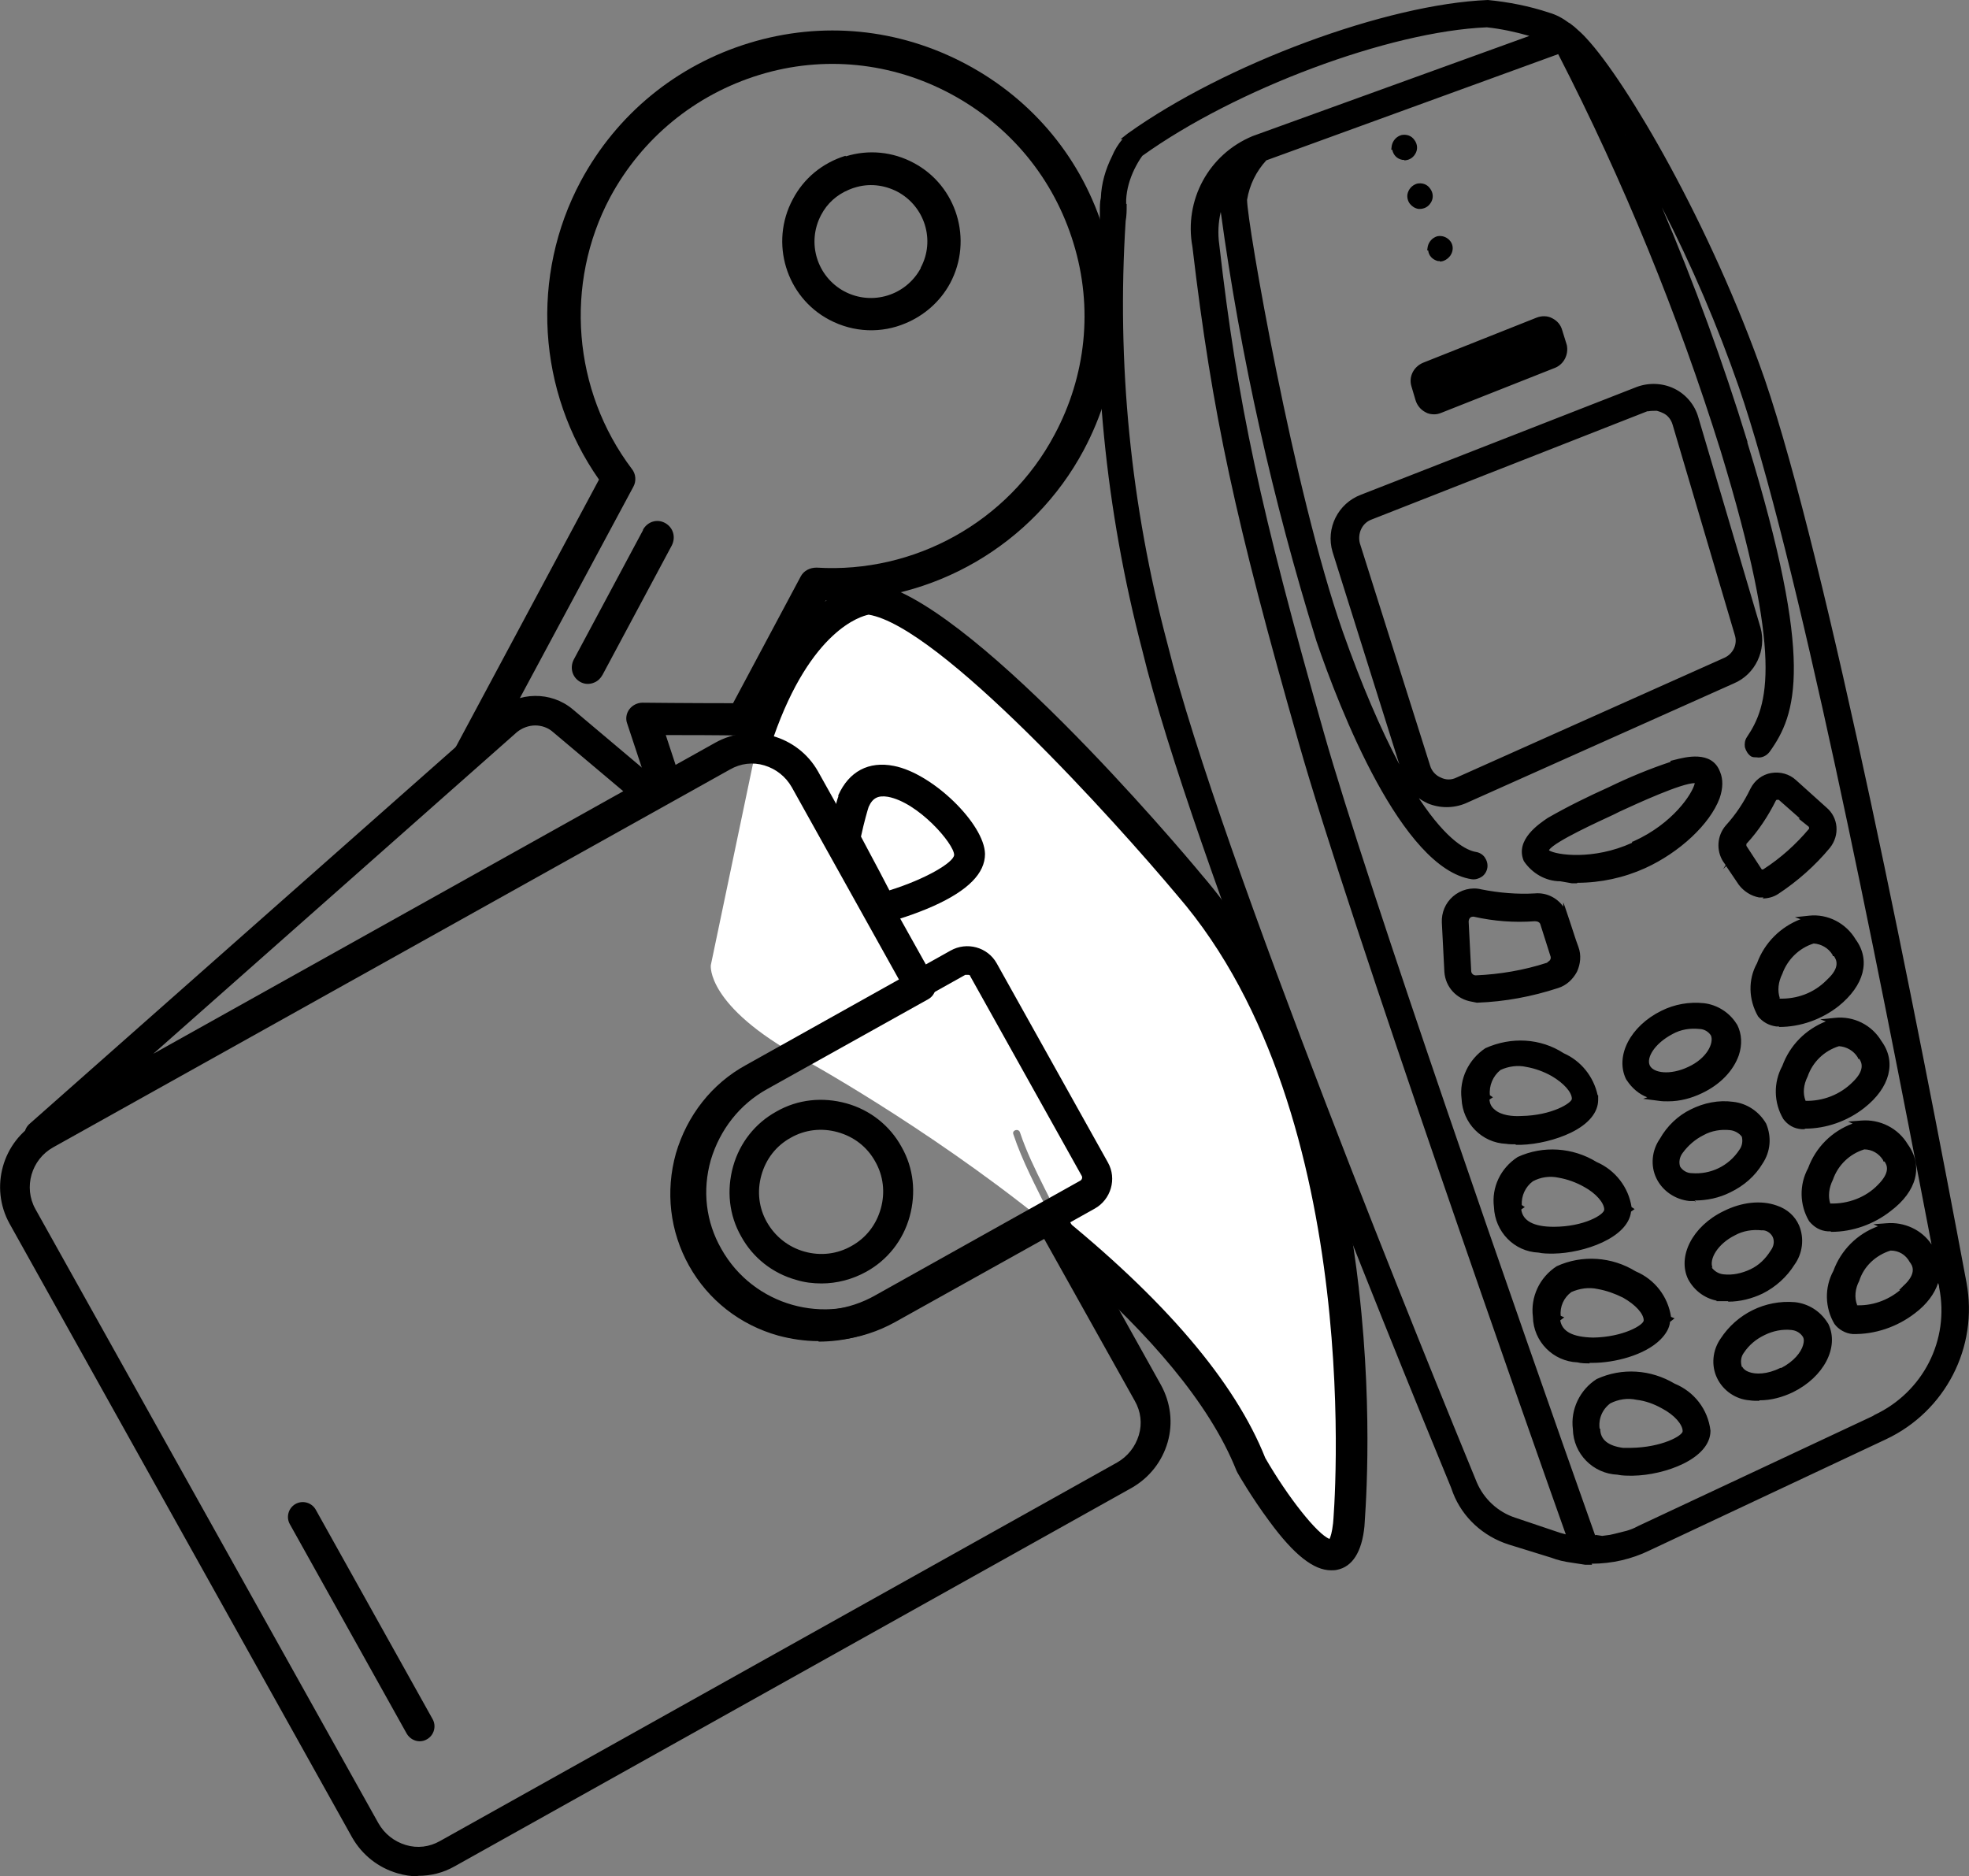
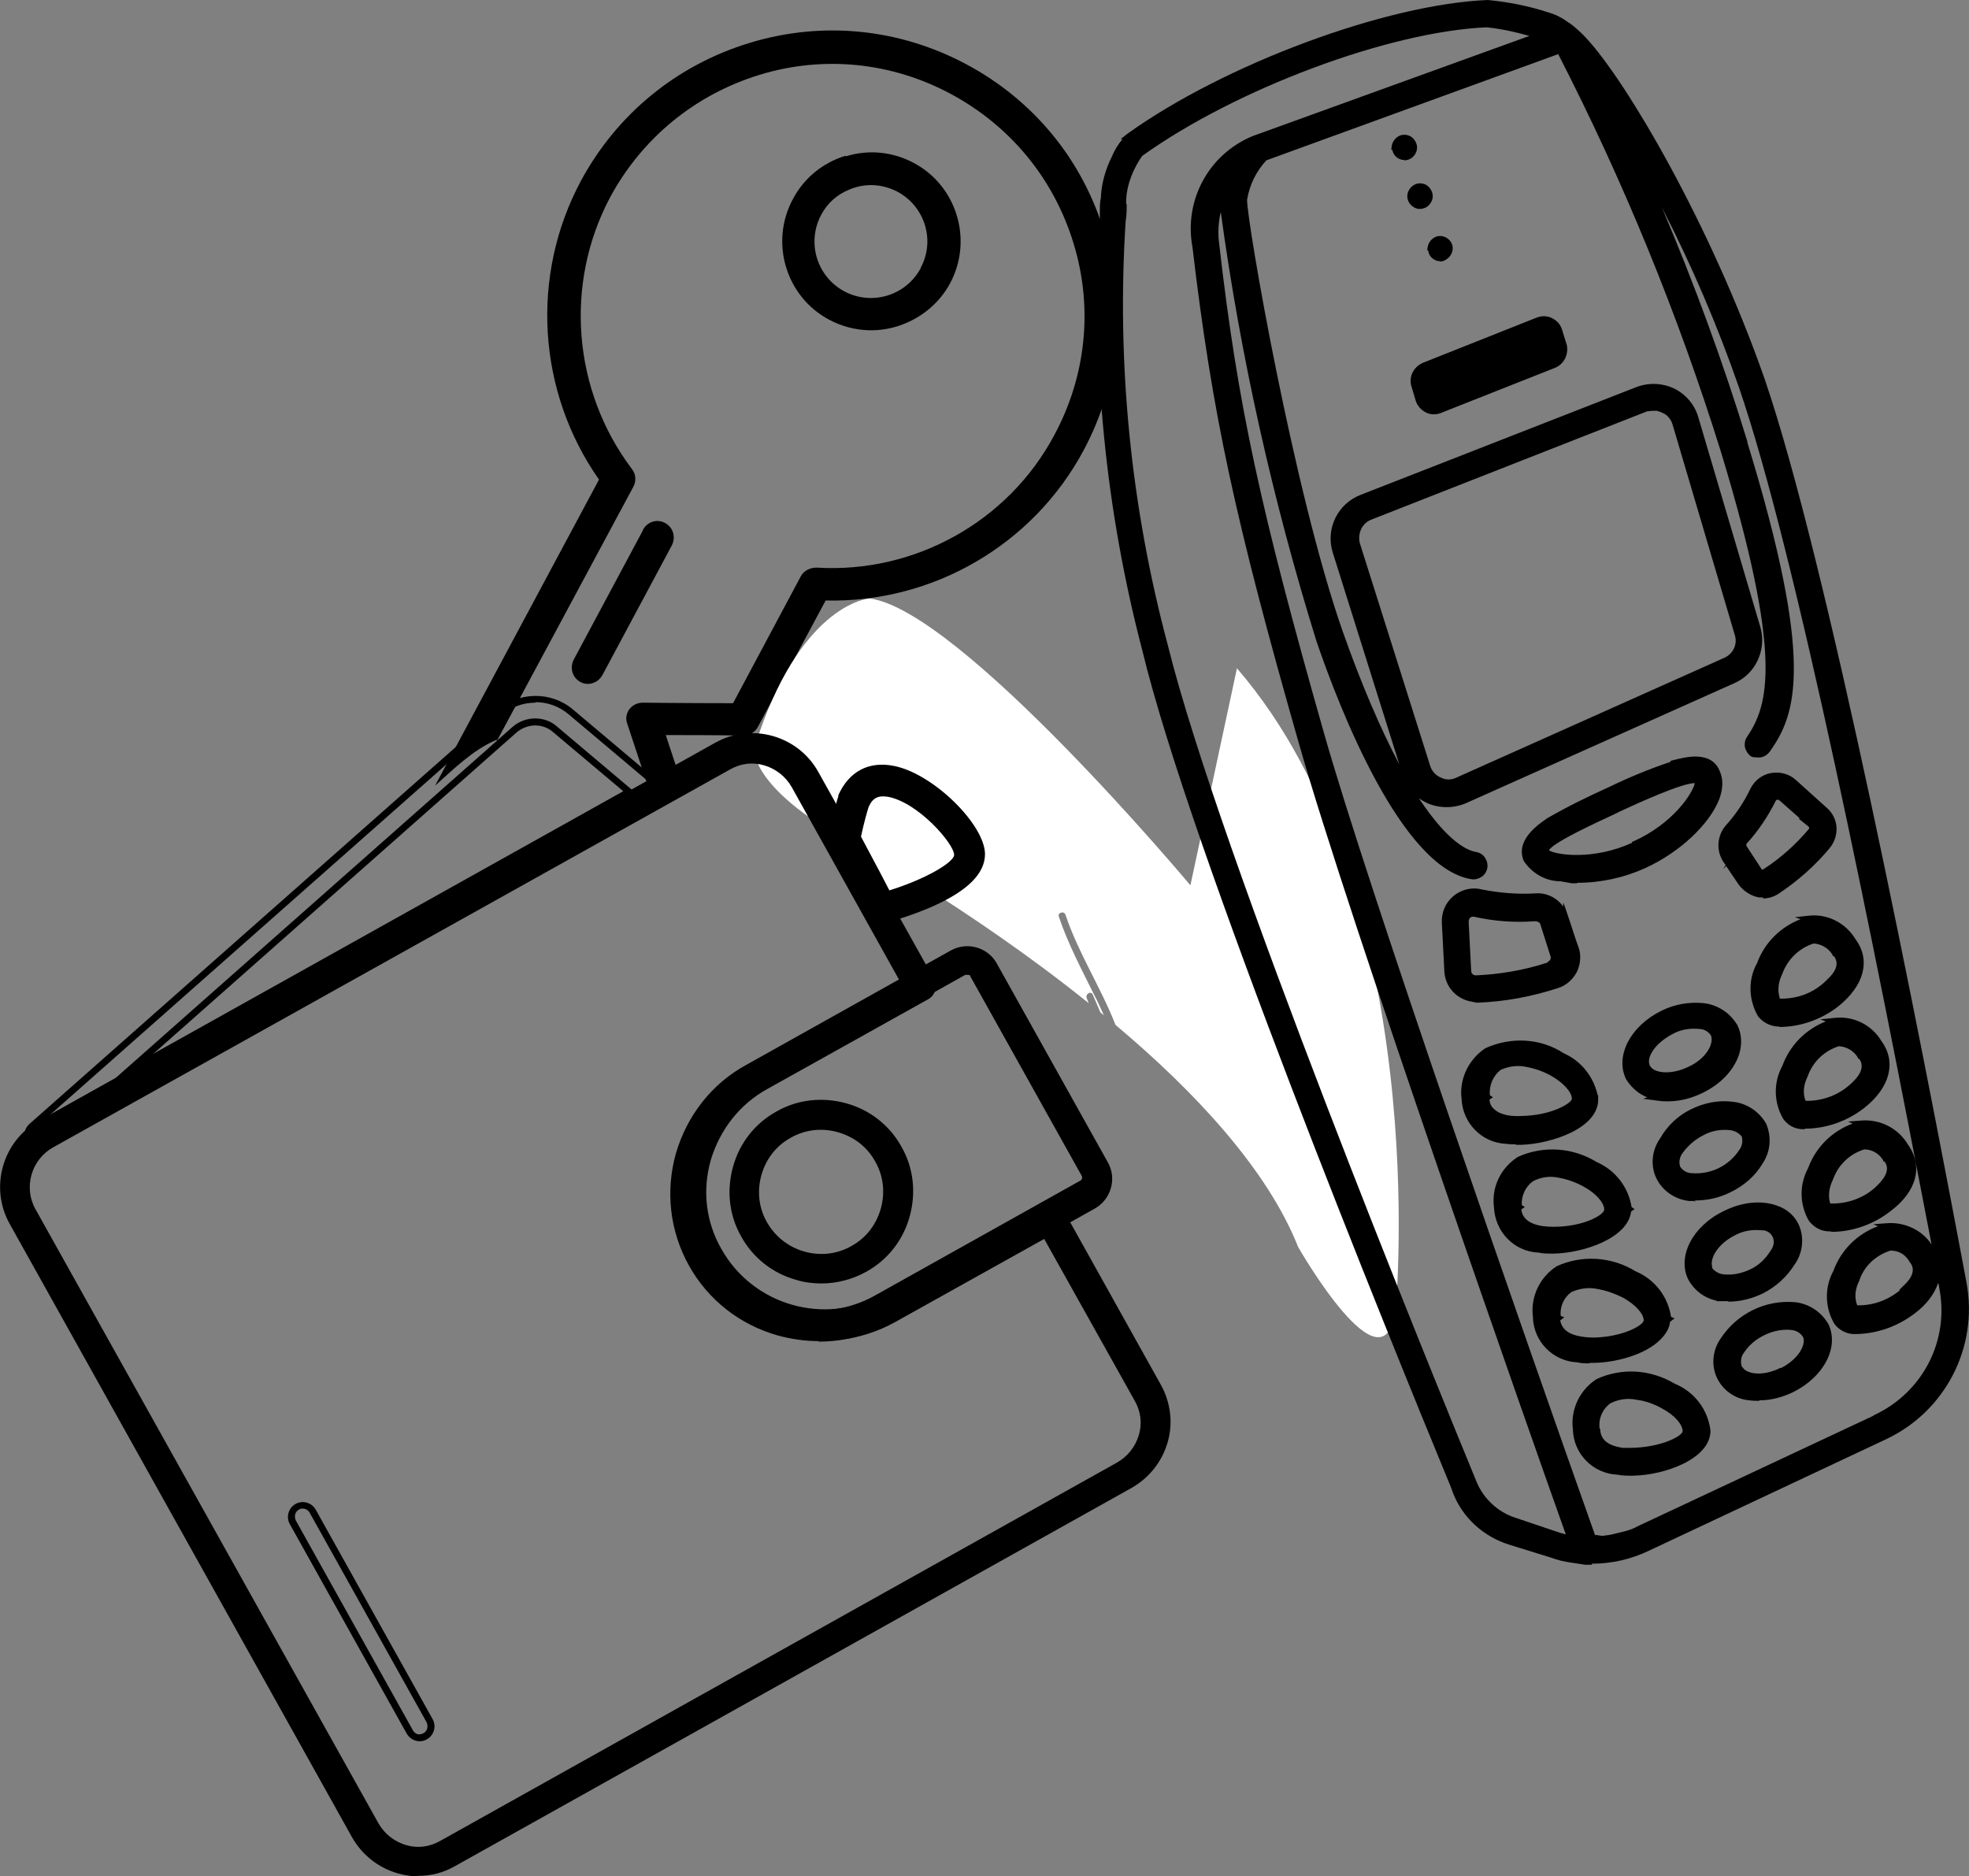
<svg xmlns="http://www.w3.org/2000/svg" id="Calque_2" version="1.1" viewBox="0 0 389.2 370.9">
  <rect x="0" y="0" width="389.2" height="370.9" fill="#808080" stroke="none" />
  <defs>
    <style>
      .st0 {
        fill: #fff;
      }
    </style>
  </defs>
  <g>
    <path d="M218.3,46c-4.3-14.4-14-26.2-27.3-33.3h0c-13.3-7.1-28.5-8.6-42.9-4.2-14.4,4.4-26.2,14.1-33.3,27.3-10,18.7-8.6,41.6,3.6,59l-32.4,60.5c3.7-3.3,7.4-7,12-9,.1,0,.2,0,.3,0l26.9-50.1c.6-1.1.5-2.5-.3-3.5-11.7-15.5-13.4-36.6-4.3-53.7,6.3-11.7,16.8-20.3,29.5-24.2,12.7-3.9,26.2-2.5,37.9,3.8,11.7,6.3,20.3,16.7,24.2,29.5h0c3.9,12.7,2.5,26.2-3.8,37.9-9.1,17.1-27.6,27.4-47,26.2-1.3,0-2.5.6-3.1,1.7l-13.4,25.1c-8.6,0-17.9-.1-17.9-.1-1,0-2,.5-2.6,1.3-.6.8-.8,1.9-.4,2.9l4.7,14.2c1.9-1.2,3.8-2.2,5.8-3.2l-2.9-8.8c4,0,10,0,15.3.1,1.2,0,2.3-.6,2.9-1.7l13.4-25c21.2.5,41-11,51-29.7,7.1-13.3,8.6-28.5,4.3-42.9h0Z" />
    <path d="M167.1,30.8c-4.5,1.4-8.2,4.4-10.4,8.6-4.6,8.6-1.3,19.3,7.2,23.8,4.9,2.6,10.4,2.7,15.1.7,3.6-1.5,6.8-4.2,8.8-7.9,4.6-8.6,1.3-19.3-7.2-23.8-4.1-2.2-8.9-2.7-13.4-1.3h0s0,0,0,0ZM182,53c-2.9,5.4-9.6,7.5-15.1,4.6-5.4-2.9-7.5-9.6-4.6-15.1,1.2-2.3,3.1-4,5.5-5,.3-.1.7-.3,1.1-.4,2.8-.9,5.8-.6,8.5.8,5.4,2.9,7.5,9.6,4.6,15h0s0,0,0,0Z" />
    <path d="M127.1,104.8l-13.7,25.6c-.8,1.6-.3,3.5,1.3,4.4.9.5,1.9.5,2.8.1.7-.3,1.2-.8,1.6-1.5l13.7-25.6c.8-1.6.3-3.5-1.3-4.4s-3.5-.3-4.4,1.3h0,0Z" />
  </g>
  <g>
-     <path class="st0" d="M235.3,175s-45.5-54.4-63.4-56.7c0,0-12.8.7-21.8,26.5l-.3,1.6c1.3,0,2.5.3,3.7.8,1.2.5,2.2,1.2,3,2.2.8,1.1,1.2,2.4,1.3,3.8,0,.9-1.3.9-1.4,0-.2-2.3-1.5-4.1-3.8-4.8-1-.3-2.1-.5-3.1-.6l-9,43s-1,8,18,18.4c0,0,24.2,13.2,47.7,32.1-.1-.3-.3-.7-.4-1-.3-.8.8-1.5,1.2-.7.5,1.2,1,2.3,1.5,3.5.2.2.5.4.7.6-.6-1.3-1.2-2.7-1.9-4-2.5-5.1-5.2-10.1-7-15.5-.3-.8,1-1.2,1.3-.4,2.5,7.5,7,14.4,9.9,21.8,15.6,13.1,30,28.5,36.1,43.9,0,0,17.3,30.3,19.3,11.9,0,0,7.5-81.2-31.4-126.3h0Z" />
-     <path d="M268.6,254.7c-5-43.7-19.6-68.5-31-81.7-4.7-5.7-46.8-55.4-65.4-57.8h-.3s-.3,0-.3,0c-.6,0-15,1.1-24.6,28.6v.2c0,0-.6,2.4-.6,2.4,2.1-.1,4.2,0,6.2.6l.3-1.3c7.4-21.2,17.3-23.9,18.8-24.2,14,2.3,48.7,40.8,61.1,55.6,37.6,43.6,30.8,123.2,30.7,124-.2,1.8-.5,2.7-.7,3.1-2.4-.9-8.2-8.2-12.7-16-6-15.1-20-31.5-41.7-48.9,1.9,3.9,3.6,7.8,4.6,12,13.7,12.1,26,25.8,31.4,39.4l.2.4c.1.2,2.8,4.9,6.3,9.6,4.9,6.7,8.8,9.7,12.2,9.7.4,0,.8,0,1.2-.1,3-.6,4.9-3.5,5.4-8.6,0-.8,1.9-20.9-1.1-46.9h0Z" />
+     <path class="st0" d="M235.3,175s-45.5-54.4-63.4-56.7c0,0-12.8.7-21.8,26.5l-.3,1.6c1.3,0,2.5.3,3.7.8,1.2.5,2.2,1.2,3,2.2.8,1.1,1.2,2.4,1.3,3.8,0,.9-1.3.9-1.4,0-.2-2.3-1.5-4.1-3.8-4.8-1-.3-2.1-.5-3.1-.6s-1,8,18,18.4c0,0,24.2,13.2,47.7,32.1-.1-.3-.3-.7-.4-1-.3-.8.8-1.5,1.2-.7.5,1.2,1,2.3,1.5,3.5.2.2.5.4.7.6-.6-1.3-1.2-2.7-1.9-4-2.5-5.1-5.2-10.1-7-15.5-.3-.8,1-1.2,1.3-.4,2.5,7.5,7,14.4,9.9,21.8,15.6,13.1,30,28.5,36.1,43.9,0,0,17.3,30.3,19.3,11.9,0,0,7.5-81.2-31.4-126.3h0Z" />
  </g>
  <g>
    <path d="M388,253.8c-9.6-51.1-27.5-142.4-39.9-178.5-10.6-30.4-27.2-58.6-35-67.1-.7-.8-1.5-1.6-2.3-2.3l-.9-.7h0c-1.1-.9-2.4-1.6-3.8-2-3.9-1.3-7.9-2.1-12-2.5-20,.8-51.8,12.7-70.9,26.2h0c-1.2,1.2-2.2,2.7-2.9,4.3-1.3,2.5-2,5.2-2.1,7.9-.2,1.2-.1,2.5-.2,4.1-1.8,28.6,1,57.4,8.3,85.2,10.1,41.6,53,146,61.5,166.4h0c1.9,4.7,5.8,8.3,10.6,9.8l8.4,2.6c1.3.4,2.6.7,4,.9l2.6.4c4.3.2,8.6-.6,12.4-2.5l46.8-22c11.5-5.4,17.9-17.8,15.5-30.3h0s0,0,0,0ZM299.4,300.6c-3.6-1.1-6.6-3.8-8.1-7.4-8.4-20.5-51-124.5-61.2-165.7-7.2-27.4-10-55.7-8.3-83.9.2-1.5.1-2.9.2-4.1h0c0-2.2.7-4.3,1.7-6.3.5-1,1.1-1.9,1.7-2.9,18.5-13.4,49.4-24.8,68.7-25.6h0c3.6.4,7.1,1.2,10.5,2.3l-56.6,20.5c-8.3,3.5-13.1,12.3-11.5,21.2,3.9,32.7,8.3,53.7,20.9,97.8,9.7,34.4,46.3,138.3,53.1,157.6-.8-.1-1.6-.3-2.4-.6l-8.9-3h0ZM370.8,280.3l-46.8,21.9c-.8.4-1.6.7-2.4,1l-.7.2-1.7.4-.9.2-1.6.2-1.8-.3c-15.2-42.9-45.3-129.4-53.7-159.1-12.4-43.4-17-64.3-20.7-96.7-.5-3.5,0-7,1.5-10.1l-.2,1.2c4,29.5,10.4,58.6,19.2,87,5.7,16.6,17.6,44.7,30.2,46.7,1.1.2,2.1-.6,2.3-1.7.2-1.1-.6-2.1-1.7-2.3-5.9-.9-16-12.9-27-44-9.8-27.7-19-81.1-19-85.6h0c.5-3.1,1.9-6,4.1-8.3l58.4-21.2c13.1,25.3,24,51.8,32.4,79,12.6,41.2,9.4,50.8,5.1,57.1-.3.5-.4,1-.3,1.5.1.5.4,1,.9,1.3.3.1.6.2.8.1.8.1,1.5-.2,2-.8,5.2-7.4,8.5-17.7-4.6-60.6h0c-6.4-20.8-14.2-41.1-23.4-60.7,9.3,15.7,17,32.3,23,49.6,12.3,35.8,30,126.9,39.7,178,2.1,10.7-3.4,21.4-13.2,26h0s0,0,0,0ZM347.5,124.1l-12.3-41.6c-.7-2.3-2.3-4.2-4.4-5.2-2.2-1.1-4.6-1.2-6.9-.3l-54.5,21.3c-4.2,1.6-6.5,6.2-5.2,10.5l13.9,44c.7,2.3,2.4,4.2,4.6,5.2,2.2,1,4.8,1,7,0l53-23.7c3.9-1.7,6-6.1,4.9-10.2h0ZM341.1,130.6l-53,23.7c-1.2.5-2.5.5-3.7,0-1.2-.5-2.1-1.5-2.5-2.7l-13.9-44c-.7-2.3.5-4.7,2.7-5.5l54.5-21.3h0c.7-.3,1.5-.4,2.3-.3.5,0,.9.2,1.3.4,1.1.5,2,1.5,2.3,2.7l12.3,41.6c.6,2.1-.4,4.4-2.4,5.4h0ZM341.3,169.9l3,4.6c.8,1.2,2.1,2,3.5,2.2,1.2.2,2.5,0,3.5-.8,3.8-2.5,7.2-5.5,10-8.9,1.7-2.1,1.5-5.2-.6-7l-6-5.4c-1.2-1.1-2.8-1.5-4.3-1.2-1.6.3-2.9,1.3-3.6,2.8-1.3,2.7-3,5.2-5,7.5-1.5,1.8-1.7,4.3-.5,6.3h0ZM344.7,166.3c2.2-2.5,4.1-5.3,5.6-8.3.1-.3.4-.5.7-.6h.3c.2,0,.4,0,.6.1l6.1,5.3h0c.4.3.5.9.2,1.4-2.6,3.1-5.7,5.9-9.1,8.1-.5.3-1.1.2-1.4-.2l-3-4.6c-.3-.4-.2-1,.1-1.4h0q0,0,0,0ZM311.2,187.5l-2-6.2h0c-.8-2.5-3.3-4.2-5.9-4-3.6.2-7.3,0-10.8-.8-1.8-.4-3.6,0-5,1.3-1.3,1.2-2,2.9-1.9,4.6l.5,9.7c.2,2.7,2.2,4.9,4.9,5.3h.9c5.4,0,10.7-1,15.8-2.8,1.4-.5,2.6-1.5,3.3-2.9.7-1.4.8-2.9.3-4.4h0q0,0,0,0ZM306.3,190.8h0c-4.7,1.6-9.6,2.5-14.6,2.7-.8,0-1.5-.7-1.6-1.6l-.5-9.7c0-.5.2-1,.6-1.3.4-.3.9-.5,1.4-.4,3.9.8,7.9,1.1,11.9.9.8-.1,1.6.4,1.8,1.1l2,6.2h0c.2.7-.1,1.6-.8,1.9v.2q0,0,0,0ZM330.7,151.2h0c-4.3,1.4-8.4,3.1-12.5,5.1-4.1,1.8-8.1,3.8-12,6-1.5,1-6.2,3.9-4.5,7.5,1.5,2.3,3.9,3.7,6.6,3.7l2.4.4c4.9.2,9.7-.8,14.1-2.9,9.5-4.3,16.7-13.3,14.5-18.1-1.5-4-6.8-2.3-8.5-1.9h0q0,.1,0,.1ZM323.2,167.2c-8.8,4-17.1,2.4-17.8,1.1.3-1.9,10-6.2,14.5-8.3,4.5-2.1,13.1-6.1,15.5-5.7h.3c.4,1.7-3.8,8.8-12.5,12.7v.2h0ZM300.7,225.5c6.1,0,14.7-3.3,14.7-8.2h0c-.5-3.8-2.9-7-6.4-8.5-4.5-2.9-10.1-3.2-14.9-1-3.1,2-4.8,5.7-4.4,9.4.1,4.5,3.7,8.1,8.2,8.3,1,.1,2,.1,3,0h0q0,0,0,0ZM293.8,216.9h0c-.5-2.3.5-4.6,2.3-6,1.7-.9,3.7-1.1,5.6-.7,1.9.3,3.6.9,5.3,1.8,2.7,1.5,4.4,3.5,4.4,5.1,0,1.6-4.7,4-10.6,4.1-3.1.2-6.9-.5-7.1-4.4h.1q0,0,0,0ZM321.9,239h0c-.5-3.9-3-7.2-6.6-8.7-4.5-2.8-10.1-3.2-15-1-3.1,2-4.8,5.7-4.3,9.3.1,4.5,3.7,8.1,8.2,8.3,1,.2,2,.2,3,.2,6.2-.1,14.7-3.3,14.7-8.2h.1q0,0,0,0ZM300.1,238.7h0c-.4-2.2.6-4.4,2.4-5.7,1.7-.9,3.7-1.2,5.6-.8,1.9.3,3.6.9,5.3,1.8,2.7,1.5,4.4,3.5,4.4,5.1,0,1.6-4.7,4-10.7,4-3.2,0-7-.8-7.1-4.6h.1q0,0,0,0ZM329.7,260.9h0c-.4-3.9-3-7.4-6.7-8.9-4.5-2.8-10.1-3.2-15-1-3.1,2-4.8,5.7-4.4,9.4.1,4.5,3.7,8.1,8.2,8.3,1,.1,2,.2,3,.2,6.1,0,14.7-3.1,14.6-8h.2q0,0,0,0ZM307.9,260.5h0c-.3-2.2.6-4.4,2.4-5.8,1.7-.8,3.7-1.1,5.6-.7,1.8.3,3.6.9,5.2,1.8,2.6,1.5,4.4,3.5,4.4,5.1,0,1.6-4.7,4-10.7,4.1-3.3,0-7.1-.8-7.2-4.6h.2ZM330.8,274.2h0c-4.5-2.8-10.1-3.2-14.9-1-3.1,2-4.8,5.6-4.4,9.3.1,4.5,3.7,8.1,8.2,8.3,1,.2,2,.2,3,.2,6.1-.1,14.7-3.3,14.7-8.2-.5-3.9-3-7.3-6.7-8.8h.2q0,0,0,0ZM322.6,286.9c-3.1,0-6.9-.7-7-4.5h0c-.3-2.2.6-4.4,2.4-5.7,1.7-.9,3.7-1.2,5.6-.7,1.8.3,3.6.9,5.2,1.8,2.7,1.5,4.4,3.5,4.4,5.1,0,1.7-5,3.9-10.9,3.9h.2q0,0,0,0ZM357.9,181.8h0c-4.6,1.1-8.4,4.5-10,8.9-1.7,3.1-1.6,6.8.2,9.8.8,1,1.9,1.6,3.1,1.7,4.3.1,8.5-1.3,11.8-3.9,4.7-3.7,6.1-8.3,3.3-12.3-1.8-3-5.1-4.7-8.5-4.3h.2q0,0,0,0ZM362.9,188.4c.5.7,1.9,2.6-1.3,5.7h0c-2.7,2.8-6.5,4.2-10.4,3.9-.8-1.9-.6-4,.3-5.7,1.1-3.1,3.6-5.5,6.8-6.5,1.8,0,3.5,1,4.4,2.5h.2q0,0,0,0ZM362.9,202h0c-4.6,1.1-8.4,4.5-10,9-1.7,3-1.6,6.8.2,9.7.8,1,1.9,1.6,3.1,1.7,4.3.1,8.5-1.2,11.8-3.9,4.7-3.7,6.1-8.4,3.2-12.3-1.7-3-5.1-4.7-8.5-4.3h.2ZM368,208.7c.5.7,1.9,2.6-1.3,5.7h0c-2.7,2.8-6.5,4.2-10.4,3.9-.8-1.8-.7-4,.3-5.7,1.1-3.1,3.6-5.5,6.8-6.5,1.8,0,3.5.9,4.4,2.5h.2q0,0,0,0ZM368,222.3h0c-4.7,1.1-8.4,4.5-10.1,9-1.7,3.1-1.6,6.8.2,9.8.8,1,1.9,1.6,3.1,1.7,4.3.1,8.5-1.3,11.8-3.9,4.9-3.7,6.2-8.3,3.3-12.3-1.8-3-5.1-4.7-8.5-4.4h.2q0,0,0,0ZM373.1,228.9c.5.7,2,2.6-1.3,5.7h0c-2.7,2.8-6.5,4.2-10.4,3.9-.8-1.9-.6-4,.4-5.7,1.1-3.1,3.6-5.5,6.7-6.5,1.8,0,3.5.9,4.4,2.5h.2q0,0,0,0ZM373.1,242.5h0c-4.7,1.1-8.4,4.5-10.1,9-1.7,3.1-1.6,6.8.2,9.7.8,1,1.9,1.6,3.1,1.7,4.3.1,8.5-1.3,11.8-3.9,4.7-3.7,6.1-8.4,3.3-12.3h0c-1.8-3-5.1-4.7-8.5-4.3h.2ZM376.9,254.8h0c-2.8,2.8-6.7,4.2-10.6,3.8-.8-1.8-.7-4,.3-5.7,1.1-3.1,3.6-5.5,6.8-6.5,1.9,0,3.7.9,4.6,2.6.5.7,1.9,2.6-1.3,5.6h.2q0,0,0,0ZM327.9,216.9h0c2.8.4,5.6-.1,8.1-1.4,5.8-2.8,8.8-8.3,6.7-12.6h0c-1.3-2.2-3.5-3.6-6-3.9-2.7-.3-5.5.2-8,1.4-5.8,2.8-8.7,8.3-6.7,12.6h0c1.2,2.1,3.3,3.5,5.7,3.8h.2q0,0,0,0ZM330.3,203.8c1.7-.9,3.7-1.3,5.7-1,1.2,0,2.2.7,2.9,1.7.9,1.9-.8,5.2-4.8,7.1-4,1.9-7.7,1.2-8.6-.6-.9-1.9.9-5.1,4.8-7.1h0s0,0,0,0ZM333.8,236.4c2.8.3,5.5-.2,8-1.4,2.5-1.2,4.6-3.1,6.1-5.4,1.4-2.2,1.6-4.8.6-7.2-1.3-2.2-3.5-3.6-6-3.9-2.7-.4-5.5.1-8,1.4-2.5,1.2-4.5,3.2-5.9,5.6-1.5,2.1-1.7,4.8-.6,7.1,1.1,2.3,3.3,3.8,5.9,4v-.2q-.1,0-.1,0ZM332.1,227.5c1.1-1.6,2.6-3,4.3-3.8,1.8-.9,3.7-1.2,5.7-1,1.2,0,2.2.7,2.8,1.7.4,1.1.2,2.4-.5,3.3-2.2,3.3-6,5.2-10,4.9-1.2,0-2.3-.7-2.9-1.7-.4-1.1-.1-2.4.6-3.3h0s0,0,0,0ZM340,256.4h0c2.8.3,5.5-.2,8-1.4,2.5-1.2,4.6-3.1,6.1-5.4,1.5-2.1,1.8-4.8.8-7.2-2-4.4-8.2-5.4-14-2.5-5.8,2.9-8.8,8.3-6.7,12.6,1.1,2.1,3.2,3.6,5.7,3.9h.1ZM342.4,243.5c1.8-.9,3.7-1.2,5.7-1,1.2,0,2.3.6,2.9,1.7.5,1.1.3,2.4-.5,3.3-1,1.7-2.5,3.1-4.3,4-1.8.9-3.7,1.2-5.7,1.1-1.2-.1-2.2-.7-2.9-1.7-.8-2,.9-5.4,4.7-7.3h0s0,0,0,0ZM360.7,262.1c-1.2-2.2-3.5-3.7-6-4-5.6-.5-11,2.1-14.1,6.9-1.5,2.1-1.7,4.8-.6,7.1,1.1,2.3,3.4,3.8,5.9,4,2.8.4,5.6-.1,8.2-1.4,5.8-2.8,8.7-8.3,6.7-12.6h0s0,0,0,0ZM352.2,271.1c-4,1.9-7.7,1.2-8.6-.6h0c-.4-1.1-.2-2.4.5-3.3,1.1-1.7,2.6-3,4.4-3.8,1.7-.9,3.7-1.3,5.6-1.1,1.2.1,2.2.7,2.8,1.7,1,1.7-.8,5.2-4.7,7.1h0ZM281.5,72.4l22.4-8.9c.8-.3,1.8-.3,2.6.1.8.4,1.4,1.1,1.7,2l.8,2.7h0c.4,1.6-.4,3.2-1.9,3.8l-22.5,8.9c-.8.3-1.8.3-2.6-.1-.8-.4-1.4-1.1-1.7-2l-.8-2.7c-.5-1.6.4-3.2,1.9-3.8h0,0ZM275.8,28.8h0c.1-.7.7-1.3,1.4-1.5.7-.2,1.5,0,1.9.7s.5,1.4,0,2c-.4.6-1.1,1-1.9.9-1-.2-1.6-1.1-1.5-2.1h0s0,0,0,0ZM279,38.6c.1-.7.7-1.3,1.4-1.5.7-.2,1.5,0,1.9.7.4.6.5,1.4,0,2-.4.6-1.1,1-1.9.9-.5,0-.9-.3-1.2-.7-.3-.4-.4-.9-.3-1.4h0ZM282.8,48.8c.1-.7.7-1.3,1.4-1.5.7-.2,1.5,0,1.9.7.4.6.5,1.4,0,2-.4.6-1.1,1-1.9.8-.9-.2-1.5-1.1-1.4-2.1h-.1s0,0,0,0Z" />
    <path d="M314.7,309.3c-.5,0-.9,0-1.4,0l-2.6-.4c-1.5-.2-2.8-.5-4.1-1l-8.4-2.6c-5-1.6-9.1-5.3-11-10.2l-.4-1.1h0c-12.5-30.3-51.5-126.1-61-165.4-7.3-27.9-10.1-56.6-8.4-85.4,0-.4,0-.9,0-1.3,0-1,0-2,.2-2.8.1-2.8.9-5.6,2.2-8.2.5-1.2,1.2-2.4,2.1-3.4h-.4c0,0,1.4-1.1,1.4-1.1C242.2,12.6,274.1.8,294.1,0h0s0,0,0,0c4.1.4,8.2,1.2,12.1,2.5,1.4.4,2.7,1.1,3.9,2h0s.2.1.2.1l.9.7c.8.7,1.7,1.5,2.4,2.3,7.9,8.5,24.5,36.7,35.2,67.3,12.3,35.9,30.3,127.3,39.9,178.6h0c2.4,12.8-4.2,25.5-15.9,31l-46.8,22c-3.5,1.7-7.4,2.6-11.4,2.6h0ZM288.7,295.3c1.9,4.1,5.5,7.3,9.8,8.7l8.4,2.6c1.2.4,2.5.7,3.9.9l2.6.4c4.1.2,8.3-.6,12-2.5l46.8-22c11.2-5.2,17.4-17.4,15.1-29.5h0c-9.6-51.4-27.6-142.6-39.9-178.4-10.6-30.5-27.1-58.4-34.9-66.8-.7-.8-1.5-1.5-2.3-2.2l-.9-.7c-1-.8-2.3-1.5-3.6-1.9-3.8-1.3-7.8-2.1-11.8-2.5-19.7.8-51.2,12.4-70.4,26h0c-1.2,1.2-2.1,2.5-2.7,4-1.2,2.4-1.9,5.1-2.1,7.7h0c-.1.9-.1,1.7-.2,2.8,0,.4,0,.9,0,1.3-1.8,28.6,1,57.2,8.3,85,9.7,39.7,49.5,137.4,61.4,166.3l.3.8ZM311.7,305l-1.1-.2c-.8-.1-1.7-.3-2.5-.6l-8.9-3c-3.8-1.2-6.9-4-8.5-7.8-8.4-20.5-51-124.5-61.2-165.8-7.3-27.5-10.1-55.8-8.3-84.1.2-1,.2-2,.2-2.8,0-.4,0-.8,0-1.2v-.8s0,0,0,0c.2-2,.8-4,1.7-5.8.6-1.1,1.2-2.1,1.8-3h0c0,0,0-.2,0-.2,18.6-13.4,49.6-24.9,69.1-25.7h.8s0,0,0,0c3.3.4,6.7,1.1,9.9,2.2l1.9.6-58.5,21.1c-8,3.4-12.6,11.8-11,20.5,3.9,33,8.4,54,20.9,97.8,10,35.5,48.7,145.1,53.1,157.5l.4,1.1h0ZM222.7,40.3c0,.1,0,.3,0,.4,0,.9,0,1.9-.2,3-1.8,28.1,1,56.3,8.3,83.7,10.2,41.2,52.7,145.2,61.1,165.6,1.4,3.3,4.2,5.9,7.6,7h0s8.9,3,8.9,3c.4.1.7.2,1.1.3-6-16.8-43-121.9-52.8-156.5-12.5-43.8-17.1-64.9-21-98-1.7-9.2,3.2-18.3,11.9-21.9l54.7-19.8c-2.8-.8-5.6-1.4-8.4-1.7h0c-19.3.8-49.7,12.2-68.1,25.4-.6.8-1.1,1.7-1.6,2.7-.9,1.9-1.5,3.9-1.6,6v.8s0,0,0,0h0ZM316.7,305l-2.3-.3v-.4c-15-41.9-45.3-129-53.9-159.1-12.7-44.5-17.1-65.3-20.8-96.8-.5-3.6,0-7.2,1.6-10.5l2-4.2-.9,5.7c3.9,29.3,10.4,58.5,19.2,86.8,2.2,6.3,6.7,18.4,12.4,28.7,6.1,10.8,11.8,16.7,17.2,17.5.4,0,.7,0,1-.2.3-.2.5-.5.5-.9,0-.4,0-.7-.2-1-.2-.3-.5-.5-.9-.5-7.8-1.2-18.1-17.8-27.5-44.4-9.5-26.8-19.1-80.6-19-85.8h.6s-.6,0-.6,0c.5-3.3,2-6.3,4.3-8.7h.1c0-.1.2-.2.2-.2l58.9-21.4.3.5c13.1,25.3,24,51.9,32.5,79.1,12.7,41.5,9.4,51.3,5,57.7-.2.3-.3.7-.2,1,0,.3.3.6.5.8.1,0,.3,0,.4,0h.1s.1,0,.1,0c.5,0,1-.1,1.3-.6,5-7.1,8.5-17.1-4.7-60v-.2s0,0,0,0c-6.4-20.6-14.2-41-23.3-60.5l1.2-.6c9.3,15.7,17,32.5,23,49.7,11.9,34.5,28.4,118.2,39.8,178.1,2.1,10.9-3.3,21.8-13.3,26.6h0s-.3.2-.3.2l-46.8,21.9c-.8.4-1.7.8-2.5,1l-.8.2-1.7.5-1,.2-1.7.2h0ZM315.4,303.4l1.3.2,1.5-.2.9-.2,2.4-.6c.7-.2,1.5-.5,2.2-.9l46.5-21.8h0s.3-.2.3-.2c9.6-4.5,14.9-14.8,12.8-25.2,0-.3-.1-.6-.2-.9-.7,2.1-2.2,4.2-4.6,6-3.5,2.7-7.9,4.2-12.3,4.1-1.4-.1-2.8-.9-3.6-2h0c-1.9-3.2-2-7.2-.2-10.5,1.5-4.1,4.7-7.3,8.8-8.8l-.9-.4,2.6-.2c3.5-.3,7,1.3,8.9,4.2-11.3-59.1-26.8-136.7-38.1-169.5-4.2-12.1-9.3-24-15.2-35.5,6.4,15.1,12.1,30.6,16.9,46.3v.2s0,0,0,0c13.3,43.4,9.7,53.7,4.4,61.1-.6.8-1.6,1.3-2.6,1.1-.4,0-.8,0-1.1-.2h0c-.6-.4-1-1.1-1.2-1.8-.1-.7,0-1.4.4-2,4.2-6.2,7.3-15.6-5.2-56.6-8.4-26.9-19.2-53.3-32.1-78.4l-57.7,21c-2,2.2-3.3,4.8-3.8,7.8,0,4.5,9.2,57.6,18.9,85.3,3.7,10.5,7.5,19.3,11.2,26.3l-13.2-42c-1.4-4.7,1.1-9.6,5.6-11.3l54.5-21.3c2.4-.9,5.1-.8,7.4.3,2.3,1.1,4.1,3.2,4.8,5.7l12.3,41.6c1.2,4.4-1,9.2-5.3,11l-53,23.7c-2.4,1-5.1,1-7.5,0-.6-.3-1.2-.6-1.7-1,0,0,0,.1.1.2,5.6,8.4,9.4,10.1,11.1,10.4.7.1,1.4.5,1.8,1.1.4.6.6,1.3.5,2-.1.7-.5,1.4-1.1,1.8-.6.4-1.3.6-2,.5-13.8-2.1-26.1-33.6-30.7-47.1-8.6-27.7-15-56.2-18.9-84.8-.5,2.1-.6,4.3-.3,6.4,3.6,31.5,8.1,52.3,20.7,96.6,8.5,30,38.7,116.6,53.6,158.6h0ZM363.8,260.8c.7.8,1.6,1.3,2.6,1.4,4.1.1,8.1-1.2,11.3-3.8,4-3.1,5.4-6.8,3.9-10l-.8-1.4c-1.5-2.6-4.4-4.1-7.3-4.1h-.1c0,0-.1.1-.1.1-4.4,1.1-8,4.3-9.6,8.5h0c-1.5,2.9-1.5,6.4.2,9.1h0ZM327,77.1c-1,0-1.9.2-2.8.5l-54.5,21.3c-3.9,1.4-6,5.7-4.8,9.6l13.9,44c.7,2.1,2.2,3.9,4.3,4.8,2,.9,4.4.9,6.4,0l53-23.7c3.6-1.6,5.6-5.6,4.5-9.4h0l-12.3-41.6c-.6-2.1-2.1-3.9-4.1-4.8-1.1-.5-2.3-.8-3.5-.8h0ZM322.5,291.7c-.9,0-1.9,0-2.8-.2-4.8-.2-8.7-4.1-8.8-9-.5-3.9,1.4-7.8,4.7-9.9h0c5-2.3,10.7-1.9,15.4.9,3.9,1.6,6.6,5.1,7.1,9.3h0c0,5.6-9.1,8.8-15.3,8.9,0,0-.1,0-.2,0ZM316.2,273.8c-2.9,1.9-4.4,5.3-4,8.6.1,4.2,3.4,7.5,7.5,7.7h0c1,.2,1.9.2,2.9.2,5.7-.1,14-3.1,14-7.5-.4-3.5-2.6-6.4-5.7-7.9h0c0,0-.4-.2-.4-.2-4.3-2.7-9.6-3.1-14.2-1h0ZM322.3,287.6c-3.1,0-5.2-.8-6.4-2.2l-.3,2-.5-3.6c-.1-.4-.2-.8-.2-1.3-.4-2.5.7-4.9,2.7-6.4h0c1.9-1,4-1.3,6.1-.9,1.9.3,3.7.9,5.4,1.9,2.9,1.6,4.8,3.8,4.8,5.7,0,2-4.1,3.9-8.9,4.5l.5.2h-2.9c-.1,0-.2,0-.3,0h0ZM315.9,282.4h.4c0,2.2,1.6,3.4,4.5,3.8h1.6c6.1-.1,10.2-2.4,10.2-3.3,0-1.3-1.6-3.2-4.1-4.5-1.6-.9-3.3-1.5-5-1.7-1.8-.4-3.6-.1-5.2.7-1.6,1.2-2.4,3.1-2.1,5.1h-.4ZM347.7,276.9c-.6,0-1.3,0-1.9-.1-2.7-.2-5.2-1.9-6.4-4.4-1.2-2.5-.9-5.5.7-7.8,3.2-4.9,8.8-7.7,14.7-7.2,2.7.3,5,1.8,6.4,4h0s.2.3.2.3c2.2,4.6-.9,10.5-7,13.5-2.1,1-4.3,1.6-6.6,1.6h0ZM353.3,258.8c-4.9,0-9.4,2.5-12.1,6.6-1.3,1.9-1.6,4.4-.6,6.4,1,2.1,3,3.5,5.3,3.6,2.7.3,5.4-.1,7.8-1.3,5.3-2.6,8.1-7.6,6.5-11.5v-.2c-1.2-2-3.3-3.4-5.6-3.6-.4,0-.9,0-1.3,0ZM347.6,272.9c-.9,0-1.7-.1-2.4-.4-1.1-.4-1.8-1-2.2-1.8l-.5-1.2h.3c0-1,.2-2,.8-2.9,1.1-1.7,2.7-3.1,4.6-4,1.8-.9,3.9-1.3,6-1.1,1.4.1,2.6.9,3.3,2,.4.8.5,1.7.2,2.7-.6,2.1-2.6,4.1-5.2,5.4h-.2c0,0,0,0,0,0-1.6.7-3.2,1.1-4.7,1.1h0ZM344.4,270.2c.2.4.7.8,1.3,1,1.3.5,3.6.5,6.2-.8h.2c0,0,0,0,0,0,2.5-1.3,3.9-3.1,4.3-4.5.2-.7.2-1.2,0-1.6-.5-.8-1.3-1.3-2.3-1.4-1.8-.2-3.7.2-5.3,1-1.7.8-3.1,2-4.1,3.5-.6.8-.7,1.8-.4,2.8h0s0,0,0,0ZM314.2,269.5c-.8,0-1.6,0-2.4-.2-4.8-.2-8.7-4.1-8.8-9-.5-3.9,1.3-7.8,4.7-10h0c5-2.3,10.9-1.9,15.6,1,3.8,1.6,6.4,5,7,9l.7.3-.9.7c-.1,1.2-.8,2.4-1.9,3.5-3.1,3.1-9.1,4.6-13.4,4.6-.2,0-.4,0-.6,0ZM308.4,251.6c-2.9,1.9-4.4,5.2-4,8.7.1,4.2,3.4,7.5,7.5,7.7h0c.9.2,1.9.2,2.8.2,4.6,0,10-1.7,12.5-4.2,1-1,1.5-2,1.5-3.1v-1c-.7-3.2-3-5.8-6.1-7.1h-.1c-4.3-2.8-9.6-3.1-14.3-1.1h0ZM314.9,265.8c-5.1,0-7.8-1.8-7.9-5.3v-1.1s.1,0,.1,0c0-2,1.1-4,2.8-5.2h.1c1.9-1,4-1.2,6.1-.8,1.9.3,3.7.9,5.4,1.8,2.9,1.7,4.8,3.9,4.8,5.7,0,2.3-5.5,4.7-11.3,4.8h0ZM308.4,261c.4,2.2,2.4,3.3,6.5,3.4,6-.1,10-2.5,10-3.4,0-1.3-1.6-3.1-4.1-4.5-1.6-.8-3.3-1.4-5-1.7-1.8-.4-3.6-.1-5.2.6-1.5,1.1-2.3,2.9-2.1,4.7l.7.3-.8.6h0ZM367.5,259.4c-.4,0-.8,0-1.3,0h-.4s-.2-.4-.2-.4c-.9-2-.7-4.4.3-6.3,1.2-3.3,3.9-5.9,7.2-6.8h.2c2.1-.1,4.1,1,5.2,2.9,1.4,1.8,1.1,3.8-.7,5.8l1,.4-1.6.5c-2.6,2.6-6.1,4-9.7,4ZM366.7,258c3.2.2,6.4-.9,8.9-3h-.2c0,0,.8-.8.8-.8,2.9-2.6,1.7-4.2,1.3-4.7h0c-.8-1.5-2.2-2.3-3.8-2.3s0,0,0,0c-2.9.9-5.3,3.1-6.2,6h0c-.8,1.5-1,3.3-.4,4.8h0ZM341.6,257.2c-.5,0-1.1,0-1.6,0h-.7c0,0,0-.1,0-.1-2.4-.5-4.4-2-5.6-4.2-2.2-4.5.8-10.5,7-13.5,3.6-1.8,7.4-2.2,10.5-1.1,2.1.7,3.6,2.1,4.4,3.9,1.1,2.6.7,5.6-.9,7.8-1.5,2.4-3.7,4.4-6.3,5.7-2.1,1-4.4,1.6-6.8,1.6ZM340.8,255.8c2.4.1,4.8-.4,6.9-1.4,2.4-1.1,4.4-2.9,5.8-5.2,1.4-1.9,1.6-4.4.8-6.5-.7-1.5-1.9-2.6-3.6-3.2-2.7-1-6.2-.6-9.4,1-5.5,2.7-8.3,7.8-6.4,11.6,1,1.9,2.9,3.2,5.1,3.5h.9s0,0,0,0ZM341.5,253.3c-.3,0-.7,0-1,0-1.4-.1-2.6-.9-3.4-2h0c-.9-2.4.7-6.2,5.1-8.4h0c1.9-.9,4-1.3,6.1-1.1,1.5,0,2.8.8,3.5,2.1.6,1.3.4,2.9-.5,4-1.1,1.8-2.6,3.3-4.5,4.2-1.6.8-3.3,1.2-5,1.2h0ZM338.3,250.5c.6.8,1.4,1.3,2.4,1.4,1.8.2,3.6-.2,5.3-1,1.7-.8,3-2.1,4-3.7h0c.6-.8.8-1.8.4-2.7-.4-.8-1.3-1.4-2.2-1.3h0s0,0,0,0c-1.8-.2-3.7.1-5.3,1h0c-3.4,1.7-5.1,4.7-4.4,6.4h0ZM306.9,247.8c-.9,0-1.9,0-2.8-.2-4.8-.2-8.6-4.1-8.8-9-.5-3.9,1.3-7.7,4.7-9.9h0c5-2.3,10.9-1.9,15.6,1,3.7,1.6,6.3,5,6.9,8.9l.6.4-.7.5c-.6,5.2-9.3,8.2-15.3,8.3,0,0-.1,0-.2,0h0ZM300.6,229.9c-2.9,1.9-4.4,5.2-4,8.6.1,4.2,3.4,7.5,7.5,7.7h0c1,.2,1.9.2,2.9.2,5.7-.1,14-3.1,14-7.5v-.6c-.7-3.3-2.9-6.1-6-7.4h0c-4.3-2.7-9.7-3.1-14.3-1h0ZM307.1,243.8c-5.1,0-7.7-1.8-7.8-5.2v-1.3s0,0,0,0c.1-2,1.1-3.8,2.8-5h0c1.9-1,4-1.3,6.1-.9,1.9.3,3.7.9,5.5,1.9,2.9,1.6,4.7,3.8,4.7,5.7,0,2.4-5.5,4.7-11.3,4.7ZM300.7,239.1c.3,2.2,2.4,3.4,6.4,3.4,6,0,10-2.4,10-3.4,0-1.3-1.6-3.2-4-4.5-1.6-.9-3.3-1.5-5-1.8-1.8-.4-3.6-.1-5.1.7-1.5,1.1-2.3,2.9-2.2,4.7l.6.4-.6.4h0ZM361.8,243.4c-.2,0-.4,0-.5,0-1.5-.1-2.7-.8-3.7-2h0c-1.9-3.2-2-7.2-.2-10.5,1.5-4.1,4.7-7.3,8.8-8.8l-.9-.4,2.6-.2c3.7-.3,7.3,1.5,9.2,4.7,3.1,4.3,1.8,9.3-3.4,13.2-3.3,2.6-7.5,4.1-11.7,4.1h0ZM358.7,240.6c.7.8,1.6,1.3,2.7,1.4,4.1.1,8.1-1.2,11.3-3.8,4.6-3.5,5.8-7.7,3.1-11.3h0c-1.5-2.6-4.3-4.2-7.3-4.1h0c0,0-.3.1-.3.1-4.4,1-8,4.2-9.6,8.5h0c-1.5,2.9-1.5,6.4.1,9.1ZM362.3,239.2c-.3,0-.7,0-1,0h-.4s-.2-.4-.2-.4c-.9-2-.7-4.3.4-6.3,1.2-3.3,3.8-5.8,7.2-6.8h.2c1.9,0,3.8,1,4.9,2.6h.2c0,0,.1.2.1.2l-.6.4.6-.4c1.5,2.1,1,4.3-1.4,6.5h0c-2.6,2.7-6.2,4.2-9.9,4.2h0ZM361.8,237.9c3.5.1,7-1.2,9.4-3.7h0c2.5-2.5,1.8-3.9,1.3-4.6h-.2c0,0-.1-.3-.1-.3-.8-1.3-2.2-2.1-3.7-2.1-2.9.9-5.2,3.1-6.2,6h0c-.8,1.6-1,3.3-.5,4.8h0ZM335.2,237.4h-1.3c-2.8-.3-5.3-2-6.5-4.5-1.2-2.5-.9-5.5.7-7.8,1.4-2.5,3.6-4.6,6.1-5.8,2.6-1.3,5.5-1.9,8.4-1.5,2.7.3,5.1,1.9,6.5,4.3h0c1.1,2.6.9,5.5-.7,7.9-1.5,2.5-3.7,4.4-6.4,5.7-2.2,1.1-4.6,1.6-7,1.6v.2q.1,0,.1,0ZM332.6,235.6l1.3.2c2.6.3,5.3-.2,7.6-1.3,2.4-1.1,4.4-2.9,5.8-5.2,1.3-2,1.5-4.4.6-6.5-1.1-2-3.2-3.3-5.5-3.5-2.6-.3-5.3.1-7.6,1.3-2.3,1.2-4.3,3-5.6,5.3h0c-1.3,1.9-1.5,4.4-.6,6.5.8,1.6,2.2,2.8,3.9,3.4h0q0,0,0,0ZM335.2,233.3c-.3,0-.6,0-.9,0-1.4,0-2.7-.9-3.4-2v-.2c-.5-1.3-.2-2.8.6-3.9,1.2-1.8,2.7-3.1,4.6-4,1.9-.9,4-1.3,6-1.1,1.3,0,2.6.8,3.3,2h0c.5,1.5.2,3-.6,4.1-2.1,3.2-5.8,5.2-9.7,5.2h0ZM332.1,230.6c.5.8,1.4,1.3,2.3,1.3,3.7.3,7.3-1.4,9.4-4.6.6-.8.7-1.8.5-2.6-.5-.7-1.4-1.2-2.3-1.3-1.8-.2-3.7.1-5.3,1-1.6.8-3,2-4.1,3.5h0c-.6.8-.8,1.8-.5,2.7h0ZM299.7,226.2h0c-.7,0-1.4,0-2-.1-4.8-.2-8.6-4.1-8.8-8.9-.5-3.9,1.4-7.8,4.7-10h0c5.1-2.3,10.9-2,15.5,1,3.4,1.5,5.9,4.6,6.7,8.3h.1s0,.9,0,.9c0,2.5-1.9,4.8-5.4,6.5-2.9,1.4-6.6,2.3-9.9,2.4h-1.1ZM294.3,208.3c-2.9,1.9-4.5,5.3-4,8.7.1,4.2,3.4,7.5,7.5,7.7,1,.1,1.9.1,2.9,0h1.1c0,0,0,0,0,0,5.5-.4,12.7-3.2,12.9-7.2h0c-.4-3.6-2.8-6.7-6-8.1h0c-4.3-2.8-9.6-3.2-14.2-1.1h0ZM356.7,223.2c-.2,0-.4,0-.6,0-1.5-.1-2.7-.8-3.6-2h0c-1.9-3.2-2-7.2-.2-10.5,1.5-4.1,4.6-7.2,8.6-8.8l-1.1-.4,2.9-.3c3.7-.4,7.3,1.4,9.2,4.6,3,4.1,1.7,9.2-3.4,13.2-3.3,2.6-7.5,4.1-11.7,4.1h0ZM353.6,220.4c.7.8,1.6,1.3,2.6,1.4,4.1.1,8.1-1.2,11.3-3.8,4.6-3.6,5.7-7.8,3.1-11.3h0c-1.5-2.7-4.3-4.2-7.3-4.1h0c0,0-.2.1-.2.1-4.4,1.1-8,4.2-9.6,8.5h0c-1.6,2.9-1.5,6.4.2,9.1h0ZM299.9,221.9c-1.8,0-4-.3-5.5-1.6-.9-.9-1.4-2-1.5-3.4v-1.3s0,0,0,0c0-2,1.1-4,2.7-5.2h.1c1.9-1,4-1.3,6-.8,1.9.3,3.7.9,5.5,1.9,2.9,1.6,4.7,3.8,4.7,5.7,0,2.4-5.5,4.7-11.3,4.8-.3,0-.5,0-.8,0h0ZM294.4,217.4c.1.8.4,1.4,1,1.9,1.3,1.2,3.6,1.4,5.3,1.3,6.1-.1,10-2.6,10-3.4,0-1.3-1.6-3.1-4-4.5-1.6-.9-3.3-1.5-5-1.8-1.7-.4-3.6-.1-5.1.6-1.5,1.2-2.3,3.1-2.1,5l.6.4-.6.4h0ZM357.2,219c-.3,0-.7,0-1,0h-.4s-.2-.4-.2-.4c-.9-2-.8-4.3.3-6.3,1.2-3.3,3.9-5.9,7.2-6.8h.2c1.9,0,3.8,1,4.9,2.6h.2c0,0,.1.2.1.2,1.9,2.6.3,5-1.4,6.6h0c-2.6,2.7-6.2,4.2-9.9,4.2h0ZM356.8,217.6c3.5.1,6.9-1.2,9.4-3.7h0c2.5-2.4,1.8-3.9,1.3-4.6h-.2c0,0-.1-.3-.1-.3-.8-1.3-2.2-2.1-3.7-2.2-2.9.9-5.2,3.1-6.2,6h0c-.8,1.6-1,3.3-.4,4.8h0ZM329.7,217.7c-.6,0-1.2,0-1.8-.1l-3.1-.4.8-.3c-1.6-.6-3-1.8-4-3.3h0s-.2-.3-.2-.3c-2.2-4.6.9-10.5,7-13.5,2.6-1.3,5.5-1.8,8.4-1.5,2.6.3,5,1.8,6.4,4h0s.2.3.2.3c.9,1.8,1,3.9.3,6-1.1,3.1-3.7,5.8-7.3,7.5-2.1,1-4.3,1.6-6.7,1.6h0ZM328.2,216.3c2.6.3,5.2-.2,7.6-1.4,3.2-1.6,5.6-4,6.6-6.7.6-1.7.5-3.3-.1-4.8h0c-1.2-2-3.2-3.4-5.5-3.7-2.6-.3-5.2.1-7.6,1.3-5.4,2.6-8.2,7.7-6.4,11.5h0c1.1,2,3,3.3,5.2,3.5h.2c0,0,.2.1.2.1h0ZM329.4,213.4c-2.3,0-3.9-.9-4.6-2.2-1-2.1.7-5.7,5.2-8h0c1.9-1,4-1.3,6.1-1.1,1.4.1,2.6.8,3.4,2h0c1,2.3-.8,6.1-5.2,8.1-1.8.8-3.5,1.2-4.9,1.2h0ZM330.6,204.4c-3.6,1.9-5.2,4.7-4.5,6.2.7,1.5,4,2,7.6.3,3.7-1.7,5.1-4.7,4.5-6.2-.5-.8-1.4-1.3-2.3-1.3-1.8-.2-3.7.1-5.3,1h0ZM351.6,202.9c-.2,0-.4,0-.5,0-1.5-.2-2.7-.9-3.6-2h0c-1.9-3.3-2-7.3-.2-10.5,1.5-4.1,4.7-7.2,8.6-8.7l-1.1-.4,2.8-.3c3.7-.4,7.3,1.5,9.2,4.7,3,4.1,1.7,9.1-3.4,13.2-3.3,2.6-7.5,4.1-11.7,4.1ZM348.5,200.1c.7.8,1.6,1.3,2.6,1.4,4.1.1,8.1-1.2,11.3-3.8,4.5-3.6,5.7-7.8,3.1-11.3-1.5-2.6-4.4-4.2-7.3-4.1h0c0,0-.3.1-.3.1-4.4,1-8,4.2-9.6,8.5h0c-1.6,2.9-1.5,6.4.1,9.2h0ZM352.2,198.8c-.4,0-.7,0-1.1,0h-.4s-.2-.4-.2-.4c-.8-2-.7-4.3.3-6.2,1.2-3.3,3.9-5.8,7.2-6.9h.1s.1,0,.1,0c2,0,3.8,1,4.8,2.7h.2c0,0,.1.2.1.2,1.5,2.1,1.1,4.2-1.3,6.5h0c-2.6,2.8-6.2,4.3-9.9,4.3h0ZM351.7,197.4c3.5.1,6.8-1.1,9.3-3.6h0s.2-.2.2-.2c2.6-2.4,1.8-3.9,1.3-4.6h-.2c0,0-.1-.3-.1-.3-.8-1.3-2.2-2.1-3.7-2.2-2.9.9-5.2,3.2-6.2,6h0c-.8,1.6-1,3.3-.5,4.8h0ZM291.9,198.2l-1-.2c-3-.5-5.2-2.9-5.4-5.9l-.5-9.7c-.1-2,.7-3.9,2.2-5.2,1.5-1.3,3.6-1.9,5.6-1.4,3.5.7,7.1,1,10.6.8,2.2-.2,4.3.8,5.6,2.6v-.8c.1,0,2.5,7.4,2.5,7.4h0s.5,1.4.5,1.4c.6,1.6.4,3.4-.3,4.9-.8,1.5-2.1,2.7-3.7,3.2-5.2,1.7-10.5,2.7-16,2.9h0s0,0,0,0ZM291.3,177c-1.2,0-2.4.4-3.3,1.2-1.2,1-1.8,2.5-1.7,4.1l.5,9.7c.2,2.4,1.9,4.3,4.3,4.7h.9c5.3,0,10.5-1,15.5-2.7,1.3-.4,2.3-1.3,2.9-2.5.5-.9.6-1.9.5-2.9l-2.2-7c-.7-2.2-2.9-3.7-5.2-3.5-3.7.2-7.4,0-11-.8-.4,0-.7-.1-1.1-.1h0ZM291.8,194.2c-1.3,0-2.2-1-2.3-2.2l-.5-9.7c0-.8.3-1.4.8-1.9.6-.5,1.3-.6,1.9-.5,3.9.8,7.8,1.1,11.7.9,1.1-.1,2.2.5,2.5,1.6l1,3.3h0s.9,3,.9,3c.2.6.1,1.2-.2,1.8l-.2,1.6-.3-1c0,0-.2.1-.2.2l-.2.4h-.4c-4.7,1.5-9.7,2.4-14.6,2.6h0ZM291.3,181.2c-.2,0-.5,0-.7.2-.2.2-.3.5-.3.8l.5,9.7c0,.5.4.9.9.9,4.7-.2,9.5-1,14.1-2.5h0c0,0,.2-.2.2-.2.4-.2.6-.6.5-1l-2-6.3c-.1-.5-.6-.7-1.1-.7-4.1.3-8.1,0-12.1-.9,0,0,0,0-.1,0h0ZM348.6,177.4c-.3,0-.6,0-.9,0-1.6-.3-3-1.2-4-2.5l-2.5-3.7-.6.6.5-.8-.5-.7c-1.4-2.2-1.2-5.1.5-7.1,2-2.2,3.6-4.6,4.9-7.3.8-1.6,2.3-2.8,4.1-3.1,1.8-.3,3.6.2,4.9,1.4l6,5.4c2.4,2,2.7,5.5.7,8-2.9,3.5-6.4,6.6-10.2,9.1-.9.6-2,.9-3.1.9h0ZM342.2,170.1l2.7,4c.7,1,1.8,1.7,3,1.9,1,.2,2.1,0,3-.7,3.7-2.4,7-5.4,9.9-8.8,1.5-1.8,1.3-4.5-.5-6l-6-5.4c-1-.9-2.4-1.3-3.7-1.1-1.4.3-2.5,1.2-3.2,2.4-1.4,2.8-3.1,5.4-5.1,7.6-1.3,1.5-1.5,3.8-.4,5.5v.2c.1,0,2.1-3.3,2.1-3.3,0-.2.2-.4.4-.6l.6-.6c2-2.3,3.6-4.8,4.9-7.4.2-.5.7-.9,1.2-1h.1s.3,0,.3,0c.3,0,.5,0,.8.1h.1s7.9,7,7.9,7l-1.1-.2c0,.3-.1.7-.3.9-2.7,3.2-5.8,6-9.3,8.3-.7.5-1.8.4-2.3-.4l-3-4.6-1.9,2.1h0ZM345.2,166.8c0,.1,0,.3,0,.4l3,4.6c0,.1.3.1.4,0,3.4-2.2,6.4-4.9,9-8,0-.1,0-.3-.1-.4l-2-1.6h.3s-4.2-3.7-4.2-3.7c0,0,0,0-.2,0h0s-.2,0-.2,0c0,0-.1,0-.2.2-1.5,3-3.4,5.9-5.7,8.4h0s0,0,0,0ZM311.7,174.6c-.3,0-.7,0-1,0h0s-2.3-.4-2.3-.4c-2.9,0-5.6-1.6-7.2-4h0c-1.8-4.2,3.1-7.4,4.7-8.5h0c4-2.3,8.1-4.3,12.1-6.1,3.9-1.9,8-3.6,12.2-5v-.2s.8-.2.8-.2c2-.5,7.4-2,9,2.4.6,1.4.6,3.2-.1,5.2-1.9,5.1-7.9,10.7-14.7,13.8-4.2,1.9-8.8,2.9-13.4,2.9h0ZM310.7,173.2c4.7.2,9.5-.8,13.8-2.8,6.4-2.9,12.2-8.3,13.9-13,.6-1.7.7-3.1.2-4.2-1.1-2.8-4.3-2.4-7.4-1.6l-.4.2c-4.2,1.4-8.4,3.1-12.4,5.1-4,1.7-8.1,3.7-12,6h0c-2.4,1.5-5.4,3.9-4.2,6.6,1.3,2.1,3.6,3.3,6,3.4h0s2.3.4,2.3.4h0ZM311.7,170.4c-3.7,0-6.3-.8-6.9-1.8v-.2c-.1,0,0-.2,0-.2.3-1.8,5-4.3,13.7-8.3l1.2-.6c6.4-3,13.5-6.1,15.9-5.7h.7c0,.1.1.6.1.6.5,2.1-3.8,9.3-12.6,13.4v.2c0,0-.3.1-.3.1-4.2,1.9-8.4,2.6-11.8,2.6h0ZM306.2,168.1c1.4.9,8.7,2,16.4-1.5v-.2c0,0,.3-.1.3-.1,7.8-3.5,11.7-9.5,12.1-11.5-2.6,0-11.1,3.9-14.8,5.6l-1.2.6c-3,1.4-11.6,5.3-12.8,7h0ZM286.4,155.4c-.7,0-1.5-.2-2.1-.5-1.3-.6-2.4-1.7-2.8-3.1l-13.9-44c-.8-2.6.5-5.4,3.1-6.4l54.5-21.3c.8-.3,1.8-.4,2.7-.3.5,0,1,.2,1.5.5,1.3.6,2.3,1.8,2.7,3.2l12.3,41.6c.7,2.5-.5,5.1-2.8,6.2h0s-53,23.7-53,23.7c-.7.3-1.4.4-2.1.4h0ZM325.8,81.3h-.2c0,0-54.5,21.4-54.5,21.4-1.9.7-2.8,2.8-2.3,4.7l13.9,44c.3,1,1.1,1.9,2.1,2.3,1,.5,2.1.5,3.1,0l53-23.7c1.7-.8,2.6-2.7,2-4.5l-12.3-41.6c-.3-1-1-1.9-2-2.3-.4-.2-.8-.3-1.1-.4-.6,0-1.2,0-1.7.1ZM283.5,81.9c-.6,0-1.2-.1-1.7-.4-1-.5-1.7-1.4-2-2.4l-.8-2.7c-.6-1.9.4-3.9,2.3-4.7l22.4-8.9c1-.4,2.2-.4,3.1.1,1,.5,1.7,1.3,2,2.4l.9,2.9h0c.4,1.9-.6,3.8-2.3,4.5l-22.5,8.9c-.5.2-.9.3-1.4.3h0ZM305.1,63.9c-.3,0-.6,0-.9.2l-22.4,8.9c-1.2.5-1.8,1.8-1.5,3l.8,2.7c.2.7.7,1.2,1.3,1.5.6.3,1.4.3,2,0l22.5-8.9c1.2-.5,1.8-1.8,1.5-3h0c0-.1-.8-2.7-.8-2.7-.2-.7-.7-1.2-1.3-1.6-.4-.2-.7-.3-1.1-.3h0ZM284.6,51.6c-.1,0-.3,0-.4,0-1.1-.3-1.8-1.1-1.9-2.1h-.2s.1-.7.1-.7c.2-1,.9-1.8,1.9-2.1,1-.2,2,.2,2.6,1,.6.8.6,1.9,0,2.8-.5.7-1.3,1.2-2.1,1.2ZM283.6,48.5v.5c-.2.6.2,1.1.8,1.3.4,0,.9-.1,1.1-.5.2-.4.2-.9,0-1.3-.3-.4-.7-.6-1.2-.4-.3,0-.5.2-.7.5h0ZM280.8,41.3c-.1,0-.3,0-.4,0-.7-.1-1.3-.5-1.7-1-.4-.5-.6-1.2-.5-1.9h0c.2-1,.9-1.8,1.9-2.1,1-.2,2,.1,2.6,1,.6.8.7,1.9.1,2.8-.5.8-1.3,1.2-2.2,1.2ZM279.6,38.7h0c0,.3,0,.6.2.8.2.3.5.4.8.5.5,0,.9-.1,1.2-.5.2-.4.2-.9,0-1.3-.3-.4-.8-.6-1.2-.4-.5.1-.8.5-.9.9h0ZM277.6,31.6c-.1,0-.3,0-.4,0-1.1-.2-1.8-1-2-2h-.2s.1-.8.1-.8c.2-1,.9-1.8,1.9-2.1,1-.2,2,.1,2.6,1,.6.8.7,1.9.1,2.8-.5.8-1.3,1.2-2.2,1.2h0ZM276.6,28.5v.4c-.2.6.3,1.2.8,1.3.4,0,.9-.1,1.1-.5.2-.4.2-.9,0-1.3-.3-.4-.8-.5-1.2-.4-.3,0-.6.3-.7.5Z" />
  </g>
  <g>
    <path d="M223.5,293.6l-133.8,74.8c-6.9,3.8-15.5,1.4-19.4-5.5L2.5,241.6c-3.8-6.9-1.4-15.5,5.5-19.4l133.8-74.8c6.9-3.8,15.5-1.4,19.4,5.5l22.9,41c.6,1.1.2,2.5-.9,3.1l-31.9,17.8c-5.6,3.1-9.6,8.2-11.4,14.4-1.7,6.1-1,12.6,2.1,18.2,6.4,11.5,21.1,15.7,32.6,9.2l31.9-17.8c1.1-.6,2.5-.2,3.1.9l19.3,34.6c3.8,6.9,1.4,15.5-5.5,19.4h0ZM10.2,226.2c-4.6,2.6-6.3,8.5-3.7,13.2l67.8,121.4c2.6,4.6,8.5,6.3,13.2,3.7l133.8-74.8c4.6-2.6,6.3-8.5,3.7-13.2l-18.2-32.6-30,16.7c-13.7,7.7-31.2,2.7-38.8-11-3.7-6.6-4.6-14.3-2.5-21.7,2.1-7.4,6.9-13.4,13.5-17.1l30-16.7-21.8-39c-2.6-4.6-8.5-6.3-13.2-3.7L10.2,226.2Z" />
    <path d="M82.7,370.9c-1.4,0-2.7-.2-4.1-.6-3.8-1.1-7-3.6-9-7.1L1.9,241.9c-4-7.2-1.4-16.3,5.7-20.3l133.8-74.8c7.2-4,16.3-1.4,20.3,5.7l22.9,41c.8,1.4.3,3.2-1.1,4l-31.9,17.8c-5.4,3-9.3,8-11.1,14-1.7,6-1,12.2,2.1,17.6,6.3,11.2,20.5,15.2,31.7,9l31.9-17.8c1.4-.8,3.2-.3,4,1.1l19.3,34.6c1.9,3.5,2.4,7.5,1.3,11.3-1.1,3.8-3.6,7-7.1,9l-.3-.6.3.6-133.8,74.8c-2.3,1.3-4.7,1.9-7.3,1.9h0ZM148.7,146.3c-2.2,0-4.5.6-6.6,1.7L8.3,222.8c-3.2,1.8-5.4,4.7-6.4,8.1-1,3.5-.6,7.1,1.2,10.3l67.8,121.4c1.8,3.2,4.7,5.4,8.1,6.4,3.5,1,7.1.6,10.3-1.2l133.8-74.8c6.5-3.6,8.9-11.9,5.2-18.4l-19.3-34.6c-.4-.8-1.4-1-2.2-.6l-31.9,17.8c-11.9,6.6-26.9,2.4-33.6-9.5-3.2-5.7-4-12.4-2.2-18.7,1.8-6.4,6-11.7,11.7-14.8l31.9-17.8c.8-.4,1-1.4.6-2.2l-22.9-41c-2.5-4.4-7.1-6.9-11.8-6.9h0ZM82.7,366.4c-1,0-1.9-.1-2.9-.4-2.7-.8-4.9-2.5-6.2-4.9L5.9,239.7c-2.8-5-1-11.3,4-14.1l133.8-74.8c2.4-1.3,5.2-1.7,7.9-.9s4.9,2.5,6.2,4.9l22.1,39.6-30.6,17.1c-6.5,3.6-11.2,9.6-13.2,16.7-2,7.1-1.2,14.6,2.5,21.1,3.6,6.5,9.6,11.2,16.7,13.2,7.2,2,14.7,1.2,21.2-2.5l30.6-17.1,18.5,33.2c1.3,2.4,1.7,5.2.9,7.9s-2.5,4.9-4.9,6.2l-133.8,74.8c-1.6.9-3.3,1.3-5,1.3h0ZM10.2,226.2l.3.6c-4.3,2.4-5.9,7.9-3.5,12.2l67.8,121.4c1.2,2.1,3.1,3.6,5.4,4.3,2.3.7,4.7.4,6.8-.8l133.8-74.8c2.1-1.2,3.6-3.1,4.3-5.4.7-2.3.4-4.7-.8-6.8l-17.9-32-29.4,16.4c-6.8,3.8-14.7,4.7-22.2,2.6-7.5-2.1-13.8-7-17.6-13.8-3.8-6.8-4.7-14.7-2.6-22.2,2.1-7.5,7-13.7,13.9-17.5l29.4-16.4-21.4-38.4c-1.2-2.1-3.1-3.6-5.4-4.3-2.3-.7-4.7-.4-6.8.8L10.5,226.8l-.3-.6h0Z" />
  </g>
  <g>
-     <path d="M129.5,158.9L9,226.3c-1,.6-2.3.3-3-.7s-.5-2.3.4-3l92.4-81.8c3.9-3.5,9.9-3.6,14-.2l17.2,14.5c.6.5.9,1.2.8,2,0,.7-.5,1.4-1.2,1.7h0ZM25.1,212l99.3-55.5-14.6-12.4c-2.3-1.9-5.8-1.9-8,0L25.1,212Z" />
    <path d="M7.8,227.3c-.9,0-1.8-.4-2.4-1.3-.9-1.2-.7-2.9.5-3.9l92.4-81.7c4.2-3.7,10.6-3.8,14.9-.2l17.2,14.5c.8.6,1.2,1.6,1,2.6,0,.7-.4,1.4-1,1.8h0c0,0-.6.4-.6.4L9.3,226.9c-.5.3-1,.4-1.5.4ZM105.8,138.9c-2.4,0-4.7.8-6.6,2.5L6.8,223.1c-.6.5-.7,1.4-.2,2.1.5.7,1.4.9,2.1.5l120-67h0s.6-.4.6-.4c.4-.2.8-.7.8-1.2,0-.5-.1-1-.5-1.4l-17.2-14.5c-1.9-1.6-4.2-2.4-6.5-2.4h0ZM19.9,215.7l81.4-72c2.5-2.2,6.4-2.3,8.9,0l15.4,13s-105.7,59.1-105.7,59.1ZM105.8,143.4c-1.3,0-2.6.5-3.6,1.3l-71.9,63.6,92.9-51.9-13.9-11.7c-1-.9-2.3-1.3-3.5-1.3h0Z" />
  </g>
  <g>
    <path d="M216,238.2l-40.4,22.6c-13.7,7.7-31.2,2.7-38.8-11-3.7-6.6-4.6-14.3-2.5-21.7,2.1-7.4,6.9-13.4,13.5-17.1l40.4-22.6c2.9-1.6,6.5-.6,8.1,2.3l22,39.4c1.6,2.9.6,6.5-2.3,8.1h0s0,0,0,0ZM150,214.9c-5.6,3.1-9.6,8.2-11.4,14.4-1.7,6.1-1,12.6,2.1,18.2,6.4,11.5,21.1,15.7,32.6,9.2l40.4-22.6c.7-.4,1-1.3.6-1.9l-22-39.4c-.4-.7-1.2-.9-2-.5l-40.4,22.6h0Z" />
    <path d="M161.8,265.1c-2.7,0-5.4-.4-8-1.1-7.5-2.1-13.8-7-17.6-13.8-3.8-6.8-4.7-14.7-2.6-22.2,2.2-7.5,7.1-13.8,13.9-17.5l40.4-22.6c3.2-1.8,7.3-.7,9.1,2.5l22,39.4c1.8,3.2.6,7.3-2.6,9.1h0s-40.4,22.6-40.4,22.6c-4.4,2.5-9.3,3.7-14.2,3.7h0ZM191.2,188.3c-.9,0-1.8.2-2.6.7l-40.4,22.6c-6.5,3.6-11.1,9.5-13.2,16.7-2,7.1-1.2,14.6,2.5,21.1,3.6,6.5,9.6,11.2,16.7,13.2,7.2,2,14.7,1.2,21.2-2.5l40.4-22.6c1.2-.7,2.1-1.8,2.5-3.2.4-1.4.2-2.8-.5-4l-22-39.4c-1-1.7-2.8-2.7-4.6-2.7h0ZM161.8,260.5c-2.3,0-4.5-.3-6.8-.9-6.4-1.8-11.6-6-14.8-11.7-3.2-5.7-4-12.4-2.2-18.7,1.8-6.4,6-11.7,11.7-14.8l40.4-22.6c.5-.3,1.1-.4,1.6-.2.5.1,1,.5,1.3,1l22,39.4c.6,1,.2,2.3-.8,2.9l-40.4,22.6c-3.7,2.1-7.8,3.1-12,3.1h0ZM150.4,215.5c-5.4,3-9.3,8-11.1,14-1.7,6-1,12.2,2.1,17.6,3,5.4,8,9.3,14,11,6,1.7,12.3,1,17.7-2.1l40.4-22.6c.4-.2.5-.7.3-1l-22-39.4c0-.2-.2-.3-.4-.3-.2,0-.4,0-.6,0l-40.4,22.6h0Z" />
  </g>
  <g>
    <path d="M170.8,250.8c-8.4,4.7-19.1,1.7-23.8-6.7s-1.7-19.1,6.7-23.8,19.1-1.7,23.8,6.7c4.7,8.4,1.7,19.1-6.7,23.8ZM156,224.3c-6.2,3.5-8.5,11.4-5,17.6s11.4,8.5,17.6,5,8.5-11.4,5-17.6-11.4-8.5-17.6-5Z" />
    <path d="M162.4,253.7c-1.7,0-3.4-.2-5-.7-4.7-1.3-8.6-4.4-10.9-8.6-2.4-4.2-2.9-9.1-1.6-13.8s4.4-8.6,8.6-10.9c4.2-2.4,9.1-2.9,13.8-1.6,4.7,1.3,8.6,4.4,10.9,8.6,2.4,4.2,2.9,9.1,1.6,13.8-1.3,4.7-4.4,8.6-8.6,10.9h0c-2.7,1.5-5.8,2.3-8.8,2.3h0ZM162.3,218.8c-2.8,0-5.6.7-8.1,2.1-3.9,2.2-6.7,5.8-8,10.1-1.2,4.3-.7,8.9,1.5,12.8,2.2,3.9,5.8,6.7,10.1,8,4.3,1.2,8.9.7,12.8-1.5h0c3.9-2.2,6.7-5.8,8-10.1,1.2-4.3.7-8.9-1.5-12.8-2.2-3.9-5.8-6.7-10.1-8-1.5-.4-3.1-.6-4.6-.6h0ZM162.3,249.2c-1.3,0-2.5-.2-3.8-.5-3.5-1-6.4-3.3-8.2-6.5s-2.2-6.9-1.2-10.4c1-3.5,3.3-6.4,6.5-8.2h0c3.2-1.8,6.9-2.2,10.4-1.2,3.5,1,6.4,3.3,8.2,6.5s2.2,6.9,1.2,10.4c-1,3.5-3.3,6.4-6.5,8.2-2.1,1.1-4.3,1.7-6.6,1.7ZM156.3,224.9h0c-2.9,1.6-4.9,4.2-5.8,7.4-.9,3.2-.5,6.5,1.1,9.3s4.2,4.9,7.4,5.8c3.2.9,6.5.5,9.3-1.1,2.9-1.6,4.9-4.2,5.8-7.4.9-3.2.5-6.5-1.1-9.3-1.6-2.9-4.2-4.9-7.4-5.8-3.2-.9-6.5-.5-9.3,1.1Z" />
  </g>
  <g>
-     <path d="M84.1,343.2c-1.1.6-2.5.2-3.1-.9l-23.1-41.4c-.6-1.1-.2-2.5.9-3.1s2.5-.2,3.1.9l23.1,41.4c.6,1.1.2,2.5-.9,3.1h0Z" />
    <path d="M83,344.2c-1,0-2-.5-2.6-1.5l-23.1-41.4c-.8-1.4-.3-3.2,1.1-4,1.4-.8,3.2-.3,4,1.1l23.1,41.4c.8,1.4.3,3.2-1.1,4-.5.3-1,.4-1.5.4ZM59.9,298.2c-.3,0-.5,0-.8.2-.8.4-1,1.4-.6,2.2l23.1,41.4c.2.4.5.6.9.8.4.1.8,0,1.2-.2.8-.4,1-1.4.6-2.2l-23.1-41.4c-.3-.5-.8-.8-1.4-.8Z" />
  </g>
  <g>
    <path class="st0" d="M168.7,158.5s-1,3.3-1.8,7.4c2.4,4.6,4.8,9.3,7.4,13.8.2,0,.3-.2.5-.2,0,0,16.9-4.6,16.8-10.5,0-5.8-18-22.2-22.9-10.5Z" />
    <path d="M173,183.6l-1.4-2.4c-1.8-3.2-3.6-6.6-5.3-9.8-.7-1.4-1.4-2.8-2.2-4.1l-.5-1,.2-1.1c.8-4.2,1.8-7.6,1.9-7.7v-.3c2.1-4.7,6-6.8,11-5.8,7.7,1.5,17.9,11.5,18,17.4,0,3.8-3.3,7.2-10.2,10.3-3.8,1.7-7.6,2.8-8.6,3.1-.1,0-.2.1-.4.2l-2.6,1.1h0ZM170.2,165.4c.6,1.1,1.1,2.1,1.7,3.2,1.3,2.4,2.6,4.9,3.9,7.4,7.1-2.2,12.7-5.5,12.8-7,0-2.2-7.1-10.4-13.1-11.5-1.9-.3-3,.2-3.8,2-.2.6-.9,3-1.5,5.8h0Z" />
  </g>
</svg>